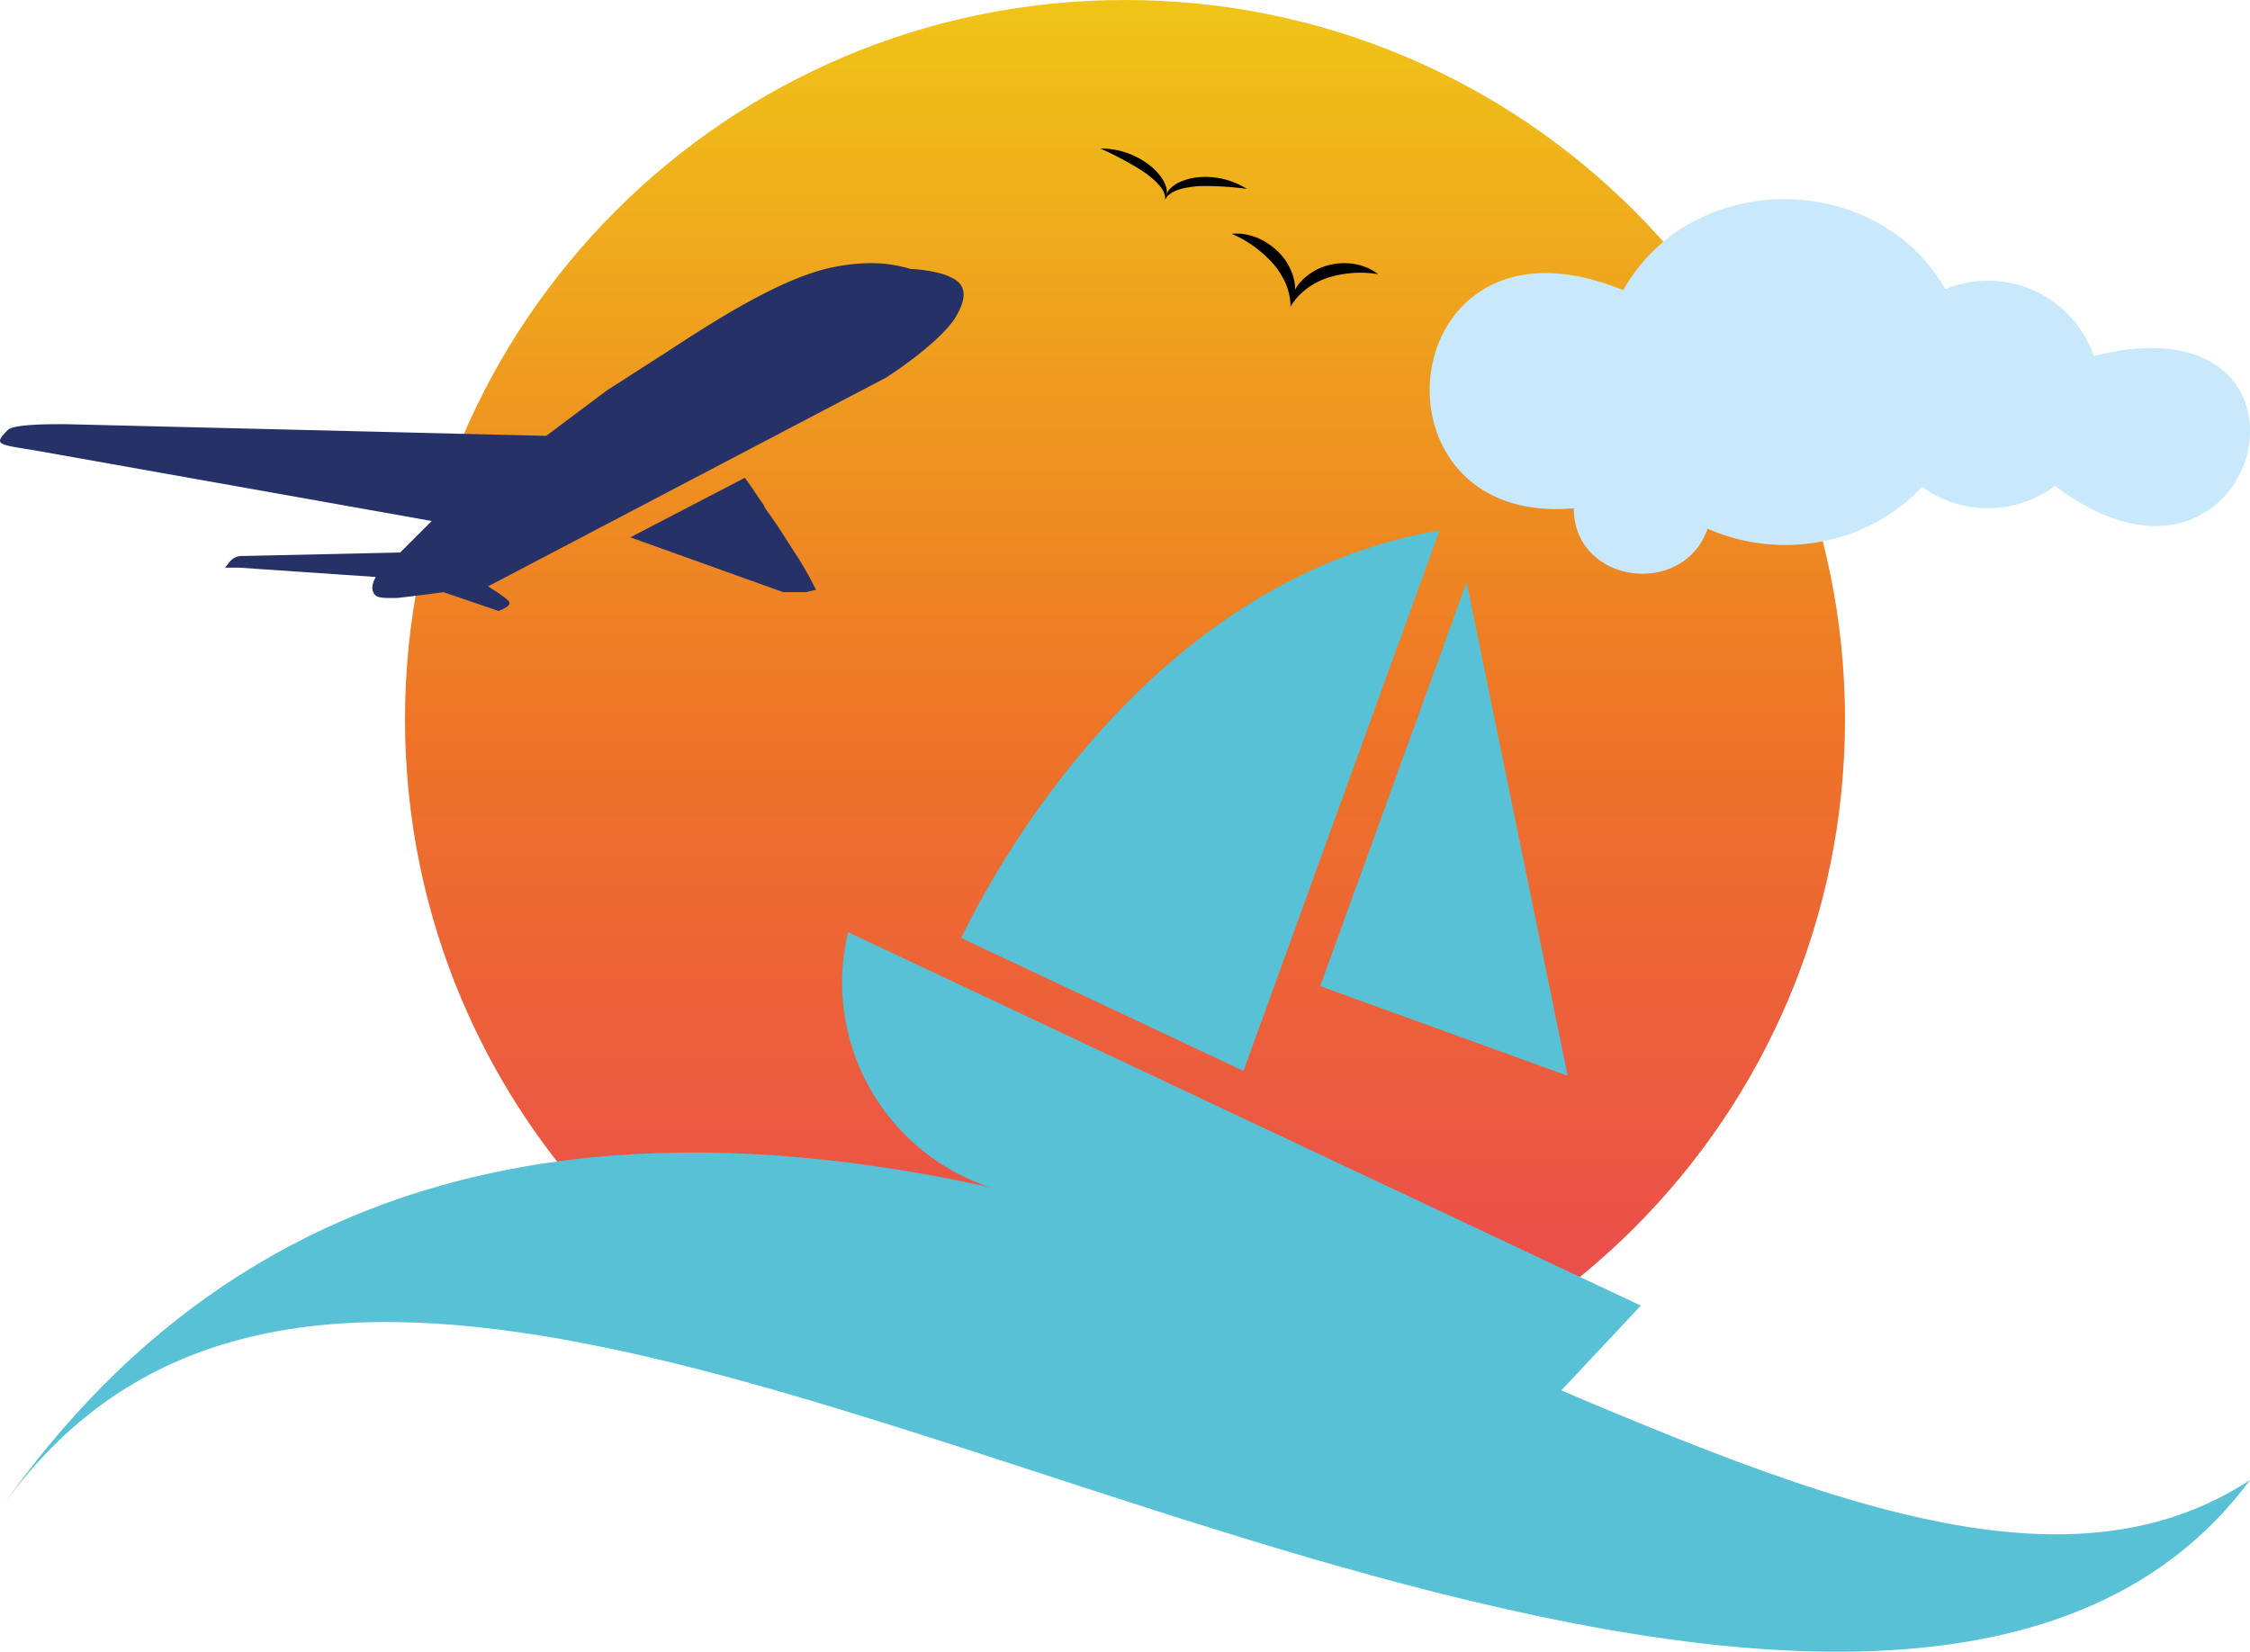
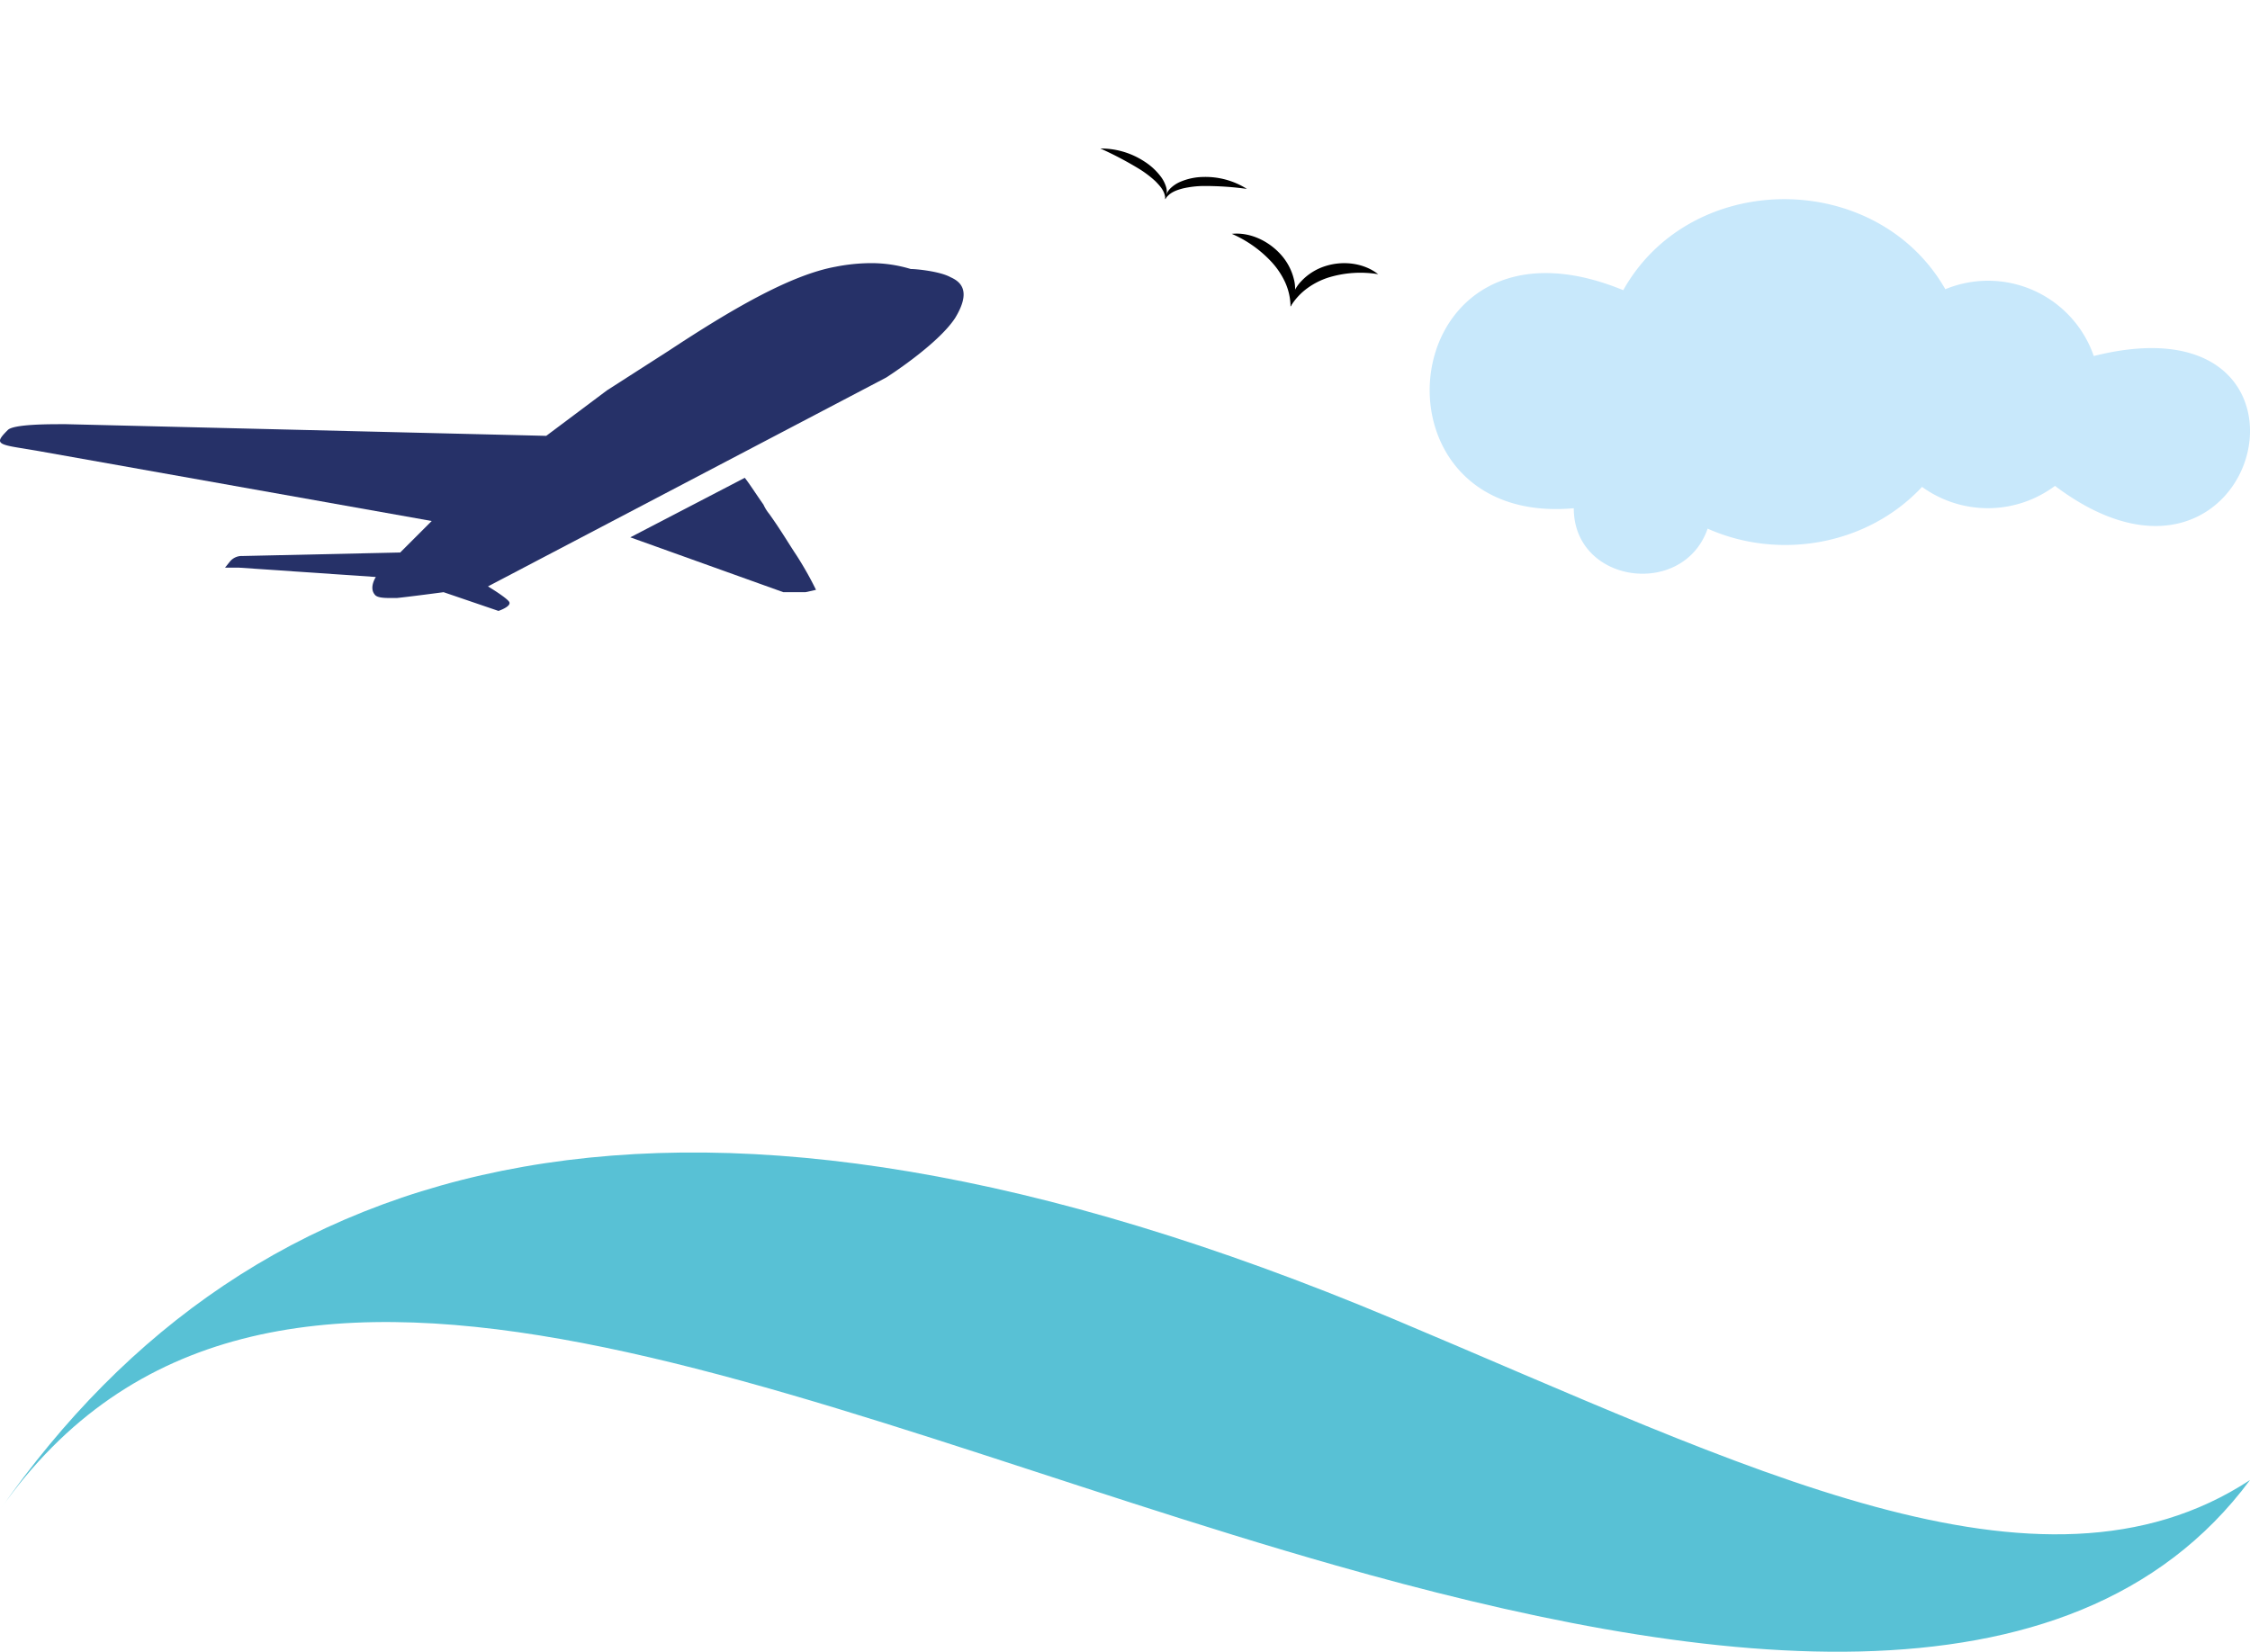
<svg xmlns="http://www.w3.org/2000/svg" id="Layer_1" data-name="Layer 1" viewBox="0 0 700 514">
  <defs>
    <style>.cls-1{fill:url(#linear-gradient);}.cls-2{fill:#263168;}.cls-3{fill:#58c1d5;}.cls-4{fill:#c8e8fb;fill-rule:evenodd;}</style>
    <linearGradient id="linear-gradient" x1="350" y1="540.7" x2="350" y2="93" gradientUnits="userSpaceOnUse">
      <stop offset="0" stop-color="#e94356" />
      <stop offset="0.5" stop-color="#ee7526" />
      <stop offset="1" stop-color="#efc517" />
    </linearGradient>
  </defs>
-   <path class="cls-1" d="M126,316.85C126,440.48,226.28,540.7,350,540.7S574,440.48,574,316.85,473.71,93,350,93,126,193.22,126,316.85" transform="translate(0 -93)" />
  <path class="cls-2" d="M196.1,260.21l35.61-18.52c1.45,1.82,3.27,4.72,5.82,8.35a12.84,12.84,0,0,0,1.81,2.91c3.63,5.08,6.18,9.44,8.36,12.7a106.78,106.78,0,0,1,6.17,10.9l-3.27.73h-6.9Z" transform="translate(0 -93)" />
  <path class="cls-2" d="M2.44,226.8C4.25,225,15.16,225,19.15,225h1.46l149.33,3.63,18.9-14.16,19.25-12.35c19.26-12.7,37.79-23.6,52-26.14a57.94,57.94,0,0,1,10.18-1.09,42.33,42.33,0,0,1,13.07,1.82c1.82,0,9.09.73,12.36,2.54,3.27,1.45,6.54,4.35,1.45,12.71-5.45,8.35-21.44,18.52-21.44,18.52l-123.9,65s5.46,3.27,6.54,4.72-3.27,2.91-3.27,2.91L138,277.28s-10.89,1.45-14.53,1.81h-1.81c-1.82,0-4.37,0-5.09-1.09-1.81-2.18.36-5.45.36-5.45l-42.51-2.9H70l1.46-1.81a4.74,4.74,0,0,1,4-1.82l49.05-1.09,9.8-9.8L11.89,233.34l-6.55-1.09c-6.53-1.09-6.53-1.81-2.9-5.45" transform="translate(0 -93)" />
-   <path class="cls-3" d="M447.85,258.07C357.42,273.51,309.17,363.85,299.07,384.9l87.79,41.35Zm-184,125a67.12,67.12,0,0,0,42.35,78.76L484.87,526.6l25.61-27.31Zm146.88,16.8,77,27.9L456.28,274.17Z" transform="translate(0 -93)" />
  <path class="cls-3" d="M433.32,503.37c-221.58-93-354.93-53-433.32,59.46,81.54-116.34,245.39-31.12,415.54,17.3,111.37,31.7,228.77,48.59,284.46-26.56-65.45,42.92-156.93-4.12-266.68-50.2" transform="translate(0 -93)" />
  <path class="cls-4" d="M531.27,257.51c22.33,9.95,49.8,5.13,66.7-13a34.91,34.91,0,0,0,41.36-.31c64,48.26,91.15-60.32,12.07-40.41A34.8,34.8,0,0,0,605.22,183c-21.43-37.41-79.08-37.41-100.21.3-71.84-29.56-82.41,73.9-15.39,67.86,0,23.53,34.1,28.05,41.65,6.34" transform="translate(0 -93)" />
  <path d="M383.23,165.77c5.62-.58,11.41,2.16,15.28,6.48a17.71,17.71,0,0,1,4.05,7.71,11.45,11.45,0,0,1-1.06,8.41,18.82,18.82,0,0,0-1.68-7.53,24.26,24.26,0,0,0-4.07-6.15,36.7,36.7,0,0,0-12.52-8.92" transform="translate(0 -93)" />
  <path d="M428.78,178.33a33.89,33.89,0,0,0-15.38,1,23,23,0,0,0-6.62,3.32,19.74,19.74,0,0,0-5.28,5.73,11.83,11.83,0,0,1,3.33-7.86,17.43,17.43,0,0,1,7.43-4.69c5.59-1.81,12.07-1,16.52,2.51" transform="translate(0 -93)" />
  <path d="M342.36,139.21a24.64,24.64,0,0,1,13.49,3.93,19.55,19.55,0,0,1,5.34,4.89,10.43,10.43,0,0,1,1.65,3.34,5.46,5.46,0,0,1-.32,3.63c0-2.4-1.51-4-3-5.55a32.38,32.38,0,0,0-5.18-3.93,108.94,108.94,0,0,0-12-6.31" transform="translate(0 -93)" />
  <path d="M387.92,151.78a96,96,0,0,0-13.54-.9,30.12,30.12,0,0,0-6.46.78c-2.06.56-4.15,1.28-5.4,3.34a5.61,5.61,0,0,1,1.54-3.32,10.13,10.13,0,0,1,3.11-2.09,18.85,18.85,0,0,1,7.13-1.52,24.11,24.11,0,0,1,13.62,3.71" transform="translate(0 -93)" />
</svg>